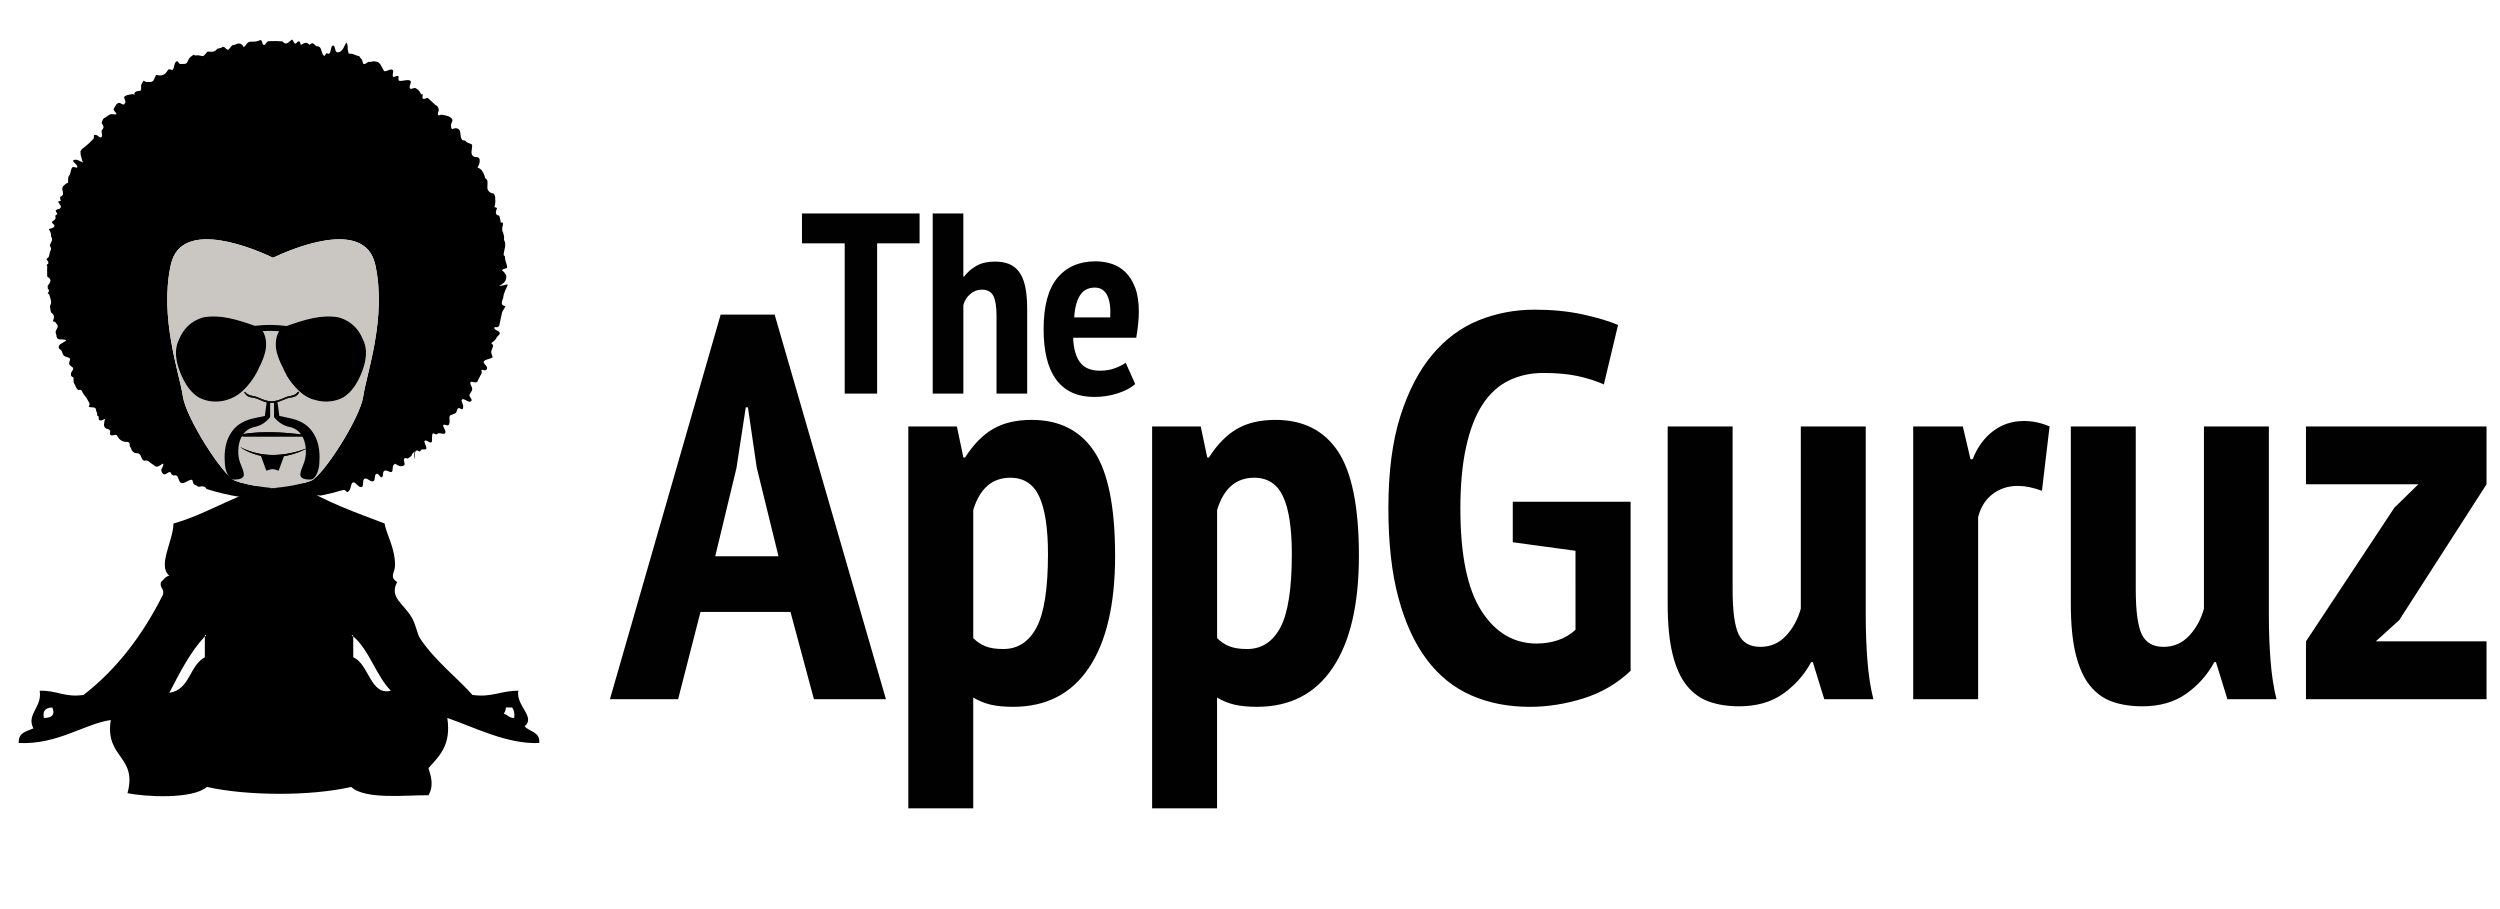
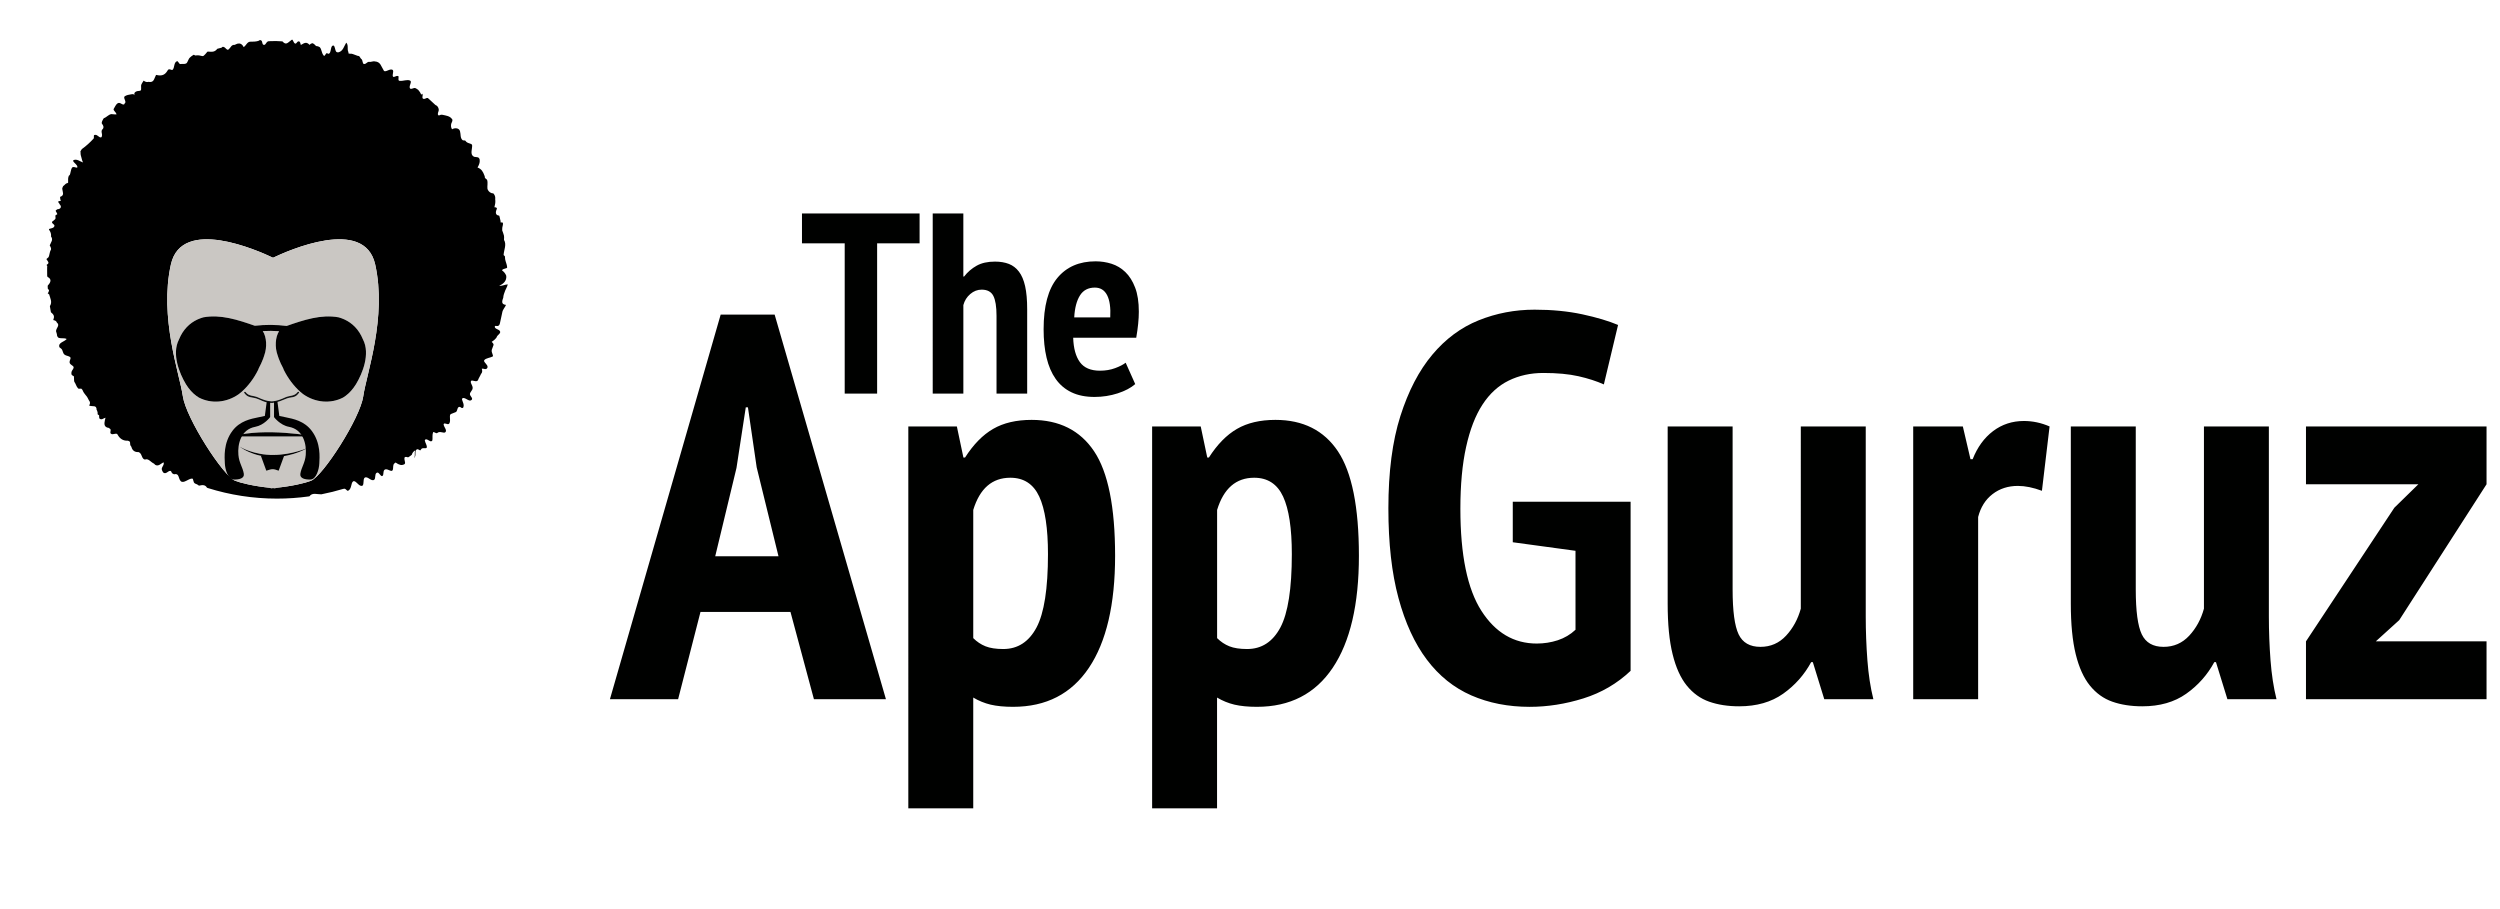
<svg xmlns="http://www.w3.org/2000/svg" width="220" height="80" viewBox="0 0 220 80">
  <g fill="#000100">
    <path d="M69.563 53.85h-7.92l-1.97 7.682h-6l9.746-33.846h4.75l9.794 33.846h-6.337l-2.064-7.682zm-6.625-4.897h5.57l-1.92-7.826-.77-5.28h-.19l-.817 5.33-1.872 7.776zM79.932 37.527h4.272l.576 2.736h.144c.736-1.152 1.56-1.993 2.472-2.52.912-.53 2.04-.793 3.385-.793 2.433 0 4.265.92 5.498 2.76 1.232 1.84 1.85 4.905 1.85 9.193 0 4.29-.77 7.578-2.306 9.866-1.536 2.287-3.76 3.432-6.673 3.432-.77 0-1.425-.064-1.97-.19-.543-.13-1.055-.34-1.535-.626v9.746h-5.713V37.527zm5.713 18.627c.32.32.68.56 1.08.72.4.16.92.24 1.56.24 1.28 0 2.256-.632 2.93-1.896.67-1.264 1.007-3.416 1.007-6.457 0-2.27-.256-3.96-.768-5.063-.512-1.104-1.36-1.657-2.544-1.657-1.6 0-2.688.945-3.264 2.833v11.28zM101.39 37.527h4.273l.576 2.736h.143c.736-1.152 1.56-1.993 2.472-2.52.912-.53 2.04-.793 3.384-.793 2.43 0 4.264.92 5.496 2.76 1.23 1.84 1.85 4.905 1.85 9.193 0 4.29-.77 7.578-2.306 9.866-1.536 2.287-3.76 3.432-6.673 3.432-.768 0-1.424-.064-1.968-.19-.545-.13-1.057-.34-1.537-.626v9.746h-5.713V37.527zm5.714 18.627c.32.32.68.56 1.08.72.4.16.92.24 1.56.24 1.28 0 2.256-.632 2.93-1.896.67-1.264 1.007-3.416 1.007-6.457 0-2.27-.256-3.96-.768-5.063s-1.36-1.657-2.544-1.657c-1.6 0-2.688.945-3.264 2.833v11.28zM133.123 44.152h10.37v14.882c-1.185 1.12-2.57 1.93-4.153 2.425s-3.16.743-4.73.743c-1.888 0-3.6-.336-5.136-1.008-1.536-.674-2.84-1.72-3.912-3.145-1.073-1.424-1.905-3.232-2.497-5.426-.593-2.19-.888-4.824-.888-7.896 0-3.2.352-5.905 1.056-8.114.704-2.208 1.64-4.008 2.81-5.4 1.167-1.393 2.527-2.4 4.08-3.025 1.552-.625 3.19-.937 4.92-.937 1.537 0 2.937.137 4.2.408 1.265.273 2.313.585 3.146.937l-1.25 5.233c-.64-.288-1.384-.528-2.23-.72-.85-.192-1.882-.288-3.098-.288-1.12 0-2.136.225-3.048.672-.912.448-1.682 1.152-2.305 2.112-.626.96-1.105 2.2-1.44 3.72-.338 1.52-.506 3.337-.506 5.45 0 4.064.617 7.057 1.85 8.977 1.23 1.92 2.855 2.88 4.872 2.88.64 0 1.256-.097 1.85-.29.59-.195 1.11-.502 1.56-.924V48.47l-5.52-.752v-3.568zM152.47 37.527V51.88c0 1.89.176 3.202.528 3.94.352.735.992 1.103 1.92 1.103.896 0 1.648-.328 2.257-.984.607-.656 1.04-1.448 1.296-2.377V37.527h5.714v16.707c0 1.312.05 2.6.145 3.863.095 1.266.27 2.408.526 3.434h-4.32l-1.008-3.265h-.145c-.608 1.12-1.433 2.05-2.473 2.785s-2.328 1.104-3.864 1.104c-.992 0-1.872-.137-2.64-.408-.77-.27-1.426-.744-1.97-1.416-.544-.672-.96-1.592-1.247-2.76-.29-1.168-.434-2.648-.434-4.44V37.526h5.714zM179.69 43.19c-.77-.286-1.473-.43-2.112-.43-.864 0-1.608.24-2.232.72-.624.48-1.05 1.152-1.27 2.016V61.53h-5.714V37.528h4.368l.672 2.88h.192c.416-1.056 1.016-1.88 1.8-2.473.784-.592 1.688-.888 2.712-.888.77 0 1.52.16 2.257.48l-.673 5.665zM187.947 37.527V51.88c0 1.89.176 3.202.528 3.94.352.735.99 1.103 1.92 1.103.896 0 1.647-.328 2.257-.984.607-.656 1.04-1.448 1.295-2.377V37.527h5.713v16.707c0 1.312.05 2.6.145 3.863.096 1.266.27 2.408.527 3.434h-4.32l-1.008-3.265h-.145c-.608 1.12-1.433 2.05-2.474 2.785-1.04.736-2.327 1.104-3.863 1.104-.992 0-1.872-.137-2.64-.408-.77-.27-1.425-.744-1.97-1.416-.544-.672-.96-1.592-1.248-2.76-.287-1.168-.432-2.648-.432-4.44V37.526h5.714zM202.926 56.44l7.777-11.76 2.113-2.065h-9.89v-5.088h15.89v5.088l-7.682 11.955-2.064 1.87h9.746v5.09h-15.89v-5.09z" />
  </g>
  <g fill="#000100">
    <path d="M80.923 21.413h-3.736v13.225h-2.853V21.413h-3.76v-2.627h10.35v2.627zM87.694 34.637v-6.84c0-.814-.095-1.403-.283-1.765-.188-.362-.53-.543-1.03-.543-.36 0-.694.127-.996.384-.302.257-.506.582-.61.974v7.79h-2.696V18.786h2.695v5.548h.068c.303-.393.67-.71 1.1-.95.43-.243.97-.363 1.618-.363.468 0 .875.07 1.223.205.348.136.643.362.884.68.242.316.423.743.544 1.28.12.535.18 1.21.18 2.025v7.428h-2.694zM99.9 33.8c-.38.33-.892.603-1.54.814-.65.21-1.33.317-2.04.317-.784 0-1.46-.135-2.026-.407-.566-.27-1.03-.664-1.393-1.177s-.63-1.136-.803-1.87c-.174-.73-.26-1.565-.26-2.5 0-2.04.403-3.545 1.21-4.52.808-.973 1.93-1.46 3.364-1.46.484 0 .952.072 1.405.215.453.145.856.386 1.21.726.355.34.643.792.86 1.36.22.565.33 1.278.33 2.14 0 .332-.02.686-.058 1.063-.038.376-.095.784-.17 1.222H94.44c.03.937.23 1.653.594 2.15s.953.748 1.76.748c.49 0 .935-.075 1.34-.226.403-.15.71-.31.925-.476l.84 1.88zm-3.553-8.492c-.582 0-1.02.23-1.31.69-.29.46-.46 1.106-.505 1.936h3.17c.045-.86-.047-1.513-.276-1.958-.23-.446-.59-.668-1.08-.668z" />
  </g>
-   <path fill-rule="evenodd" clip-rule="evenodd" d="M26.486 42.758c2.144 1.412 4.788 2.325 7.358 3.31.165.987.927 2.142.92 3.68-.003.667-.538.99.183 1.472-.714 1.377.575 1.88 1.288 3.127.396.69.473 1.44.736 1.84 1.286 1.948 3.454 3.633 4.6 4.966 1.718.247 2.55-.392 4.046-.366-.258 1.277 1.556 2.312.553 3.125.417.503 1.373.467 1.286 1.473-2.823.117-5.63-1.352-8.093-2.207.364 2.388-.7 3.346-1.655 4.414.27.87.454 1.597 0 2.392-1.78-.043-5.55.433-6.806-.735-3.54.82-9.15.798-12.693 0-1.288 1.113-5.445.866-6.99.55.897-3.295-2-3.068-1.473-6.438-2.308.33-4.684 2.182-8.094 2.023-.066-.926.7-1.017 1.288-1.287-.65-1.258.8-1.86.552-3.31 1.47-.062 2.2.618 3.863.365 2.97-2.304 5.23-5.316 6.99-8.83.134-.56-.316-.54-.183-1.103.246-.184.36-.497.736-.553-1.062-.88.35-3.066.368-4.598 2.683-.753 4.73-2.14 7.358-2.944.182-1.04-.552-1.166-.368-2.207-.326-.228-.746-.36-.92-.737-.22-.77-.19-1.428.184-2.023-.807-3.46 1.166-6.2 4.415-4.967.193.074 1.028.65 1.104.736.925 1.05.427 2.337.55 4.046.03.43.466.826.37 1.47-.126.83-.637.723-.92 1.29-.312.618.013 1.37-.554 2.022zM18.026 56c-1.302 1.398-2.202 3.195-3.128 4.968 1.825-.26 1.76-2.41 3.127-3.127V56c.267-.11-.018-.22 0 0zm13.06 0v1.84c1.383.58 1.503 3.4 3.31 2.945-1.33-1.37-1.865-3.53-3.31-4.784-.114-.266-.222.02 0 0zM3.86 63.177c.77.02 1.003-.36.737-.92-.53.023-.874.23-.736.92zm40.47-.37c.35.08.462.397.92.37.058-.428-.03-.707-.185-.92h-.553c.01.252-.086.403-.183.55z" />
-   <path d="M44.285 26.193c.002-.03.004-.06.01-.087.01-.087.033-.175.064-.265.01-.03.02-.06.033-.09.068-.248.236-.473.292-.724-.252 0-.477.167-.756.112.362-.14.67-.42.624-.862-.01-.027-.018-.053-.03-.077-.07-.15-.175-.283-.316-.382-.014-.017-.022-.034-.027-.048.14-.173.478-.117.45-.257-.02-.26-.138-.474-.178-.707-.01-.058-.016-.117-.012-.18.02-.122-.147-.15-.12-.207.03-.45.28-.898.034-1.307l.002-.075c.006-.102.012-.208-.006-.3-.04-.162-.1-.312-.154-.458 0-.043-.004-.084 0-.136-.015-.192.125-.39.042-.557-.028 0-.084 0-.14-.014-.02 0-.034-.01-.053-.01.002-.033.005-.065.01-.098l-.025-.1c-.023-.106-.047-.21-.073-.316-.007-.028-.014-.054-.03-.073-.39-.035-.307-.37-.2-.613 0-.03-.012-.05-.023-.073-.055-.042-.125-.063-.196-.048.05-.197.1-.412.08-.615 0-.028-.006-.057-.01-.084.025-.186-.016-.332-.11-.46l-.054-.062c-.223-.005-.402-.142-.49-.327-.01-.027-.02-.056-.028-.087-.03-.24.053-.52-.03-.773-.03-.084-.226-.112-.204-.292-.006-.027-.015-.05-.022-.072-.14-.365-.253-.59-.617-.73.113-.196.225-.42.19-.677-.003-.023-.008-.046-.017-.07s-.02-.043-.033-.064c-.113-.17-.365-.056-.506-.17-.308-.194-.084-.67-.11-.98-.03-.196-.422-.11-.59-.392-.028-.056-.197 0-.253-.056-.224-.197-.14-.505-.224-.786-.084-.307-.477-.307-.7-.167-.113-.17-.113-.365-.057-.533.056-.112.14-.28.056-.364-.188-.28-.55-.31-.828-.375-.056-.013-.114-.017-.19.003-.048.035-.133.062-.188.035-.112-.14.028-.308.04-.457 0-.04-.004-.07-.01-.1-.04-.147-.108-.284-.284-.346l-.068-.062c-.153-.146-.31-.29-.468-.433-.024-.023-.05-.045-.077-.068-.094-.125-.213-.017-.324.018-.027.01-.054.015-.08.01-.243-.02-.047-.3-.13-.44-.028-.056-.112.112-.112.056-.055-.167-.167-.307-.266-.423-.02-.016-.048-.025-.072-.043-.017-.01-.03-.02-.043-.03l-.043-.03-.047-.025c-.173-.12-.48.214-.537-.065-.03-.224.224-.533.027-.617-.253-.112-.59.056-.897.028-.195 0-.083-.253-.112-.393 0-.027-.056-.027-.093-.042-.033 0-.064.005-.097.013-.123.033-.23.114-.286.06-.113-.142.083-.45-.028-.59-.225-.196-.645.253-.787.056-.252-.392-.28-.785-.794-.816-.02-.005-.038-.008-.057-.01h-.06c-.043.005-.096.02-.148.03-.054.01-.106.014-.16.026-.24-.073-.324.208-.52.18-.17 0-.085-.335-.253-.448-.04-.028-.062-.07-.086-.11-.048-.082-.09-.166-.216-.155-.025-.01-.05-.02-.074-.027-.123-.045-.248-.09-.37-.136-.035-.01-.067-.018-.1-.025-.095.014-.188 0-.276-.03.004-.07-.003-.096-.01-.125-.13-.26.038-.597-.187-.82-.194.308-.278.756-.69.85-.023 0-.044.002-.064 0-.022 0-.042-.005-.062-.012-.02-.007-.04-.018-.06-.034-.132-.163-.103-.554-.273-.554-.223.027-.167.45-.302.66-.02.026-.042.046-.067.06-.022.008-.048.012-.077.008-.02-.002-.034-.012-.048-.02-.013-.013-.025-.027-.037-.042-.168.007-.196.4-.336.176-.167-.225-.14-.505-.312-.694-.04-.025-.082-.048-.128-.064-.044-.017-.093-.027-.15-.027-.083 0-.167-.168-.28-.22-.034-.02-.065-.03-.098-.042-.088.02-.17.066-.238.15-.28-.282-.42-.197-.757 0-.057.027-.03-.337-.225-.31-.14.027-.17.225-.28.196-.168-.026-.197-.42-.31-.335-.335.225-.476.533-.82.142l-.088-.006c-.148-.01-.296-.022-.435-.022h-.16c-.156.002-.314.005-.473.01-.03 0-.06 0-.09.008-.205.065-.205.318-.372.318-.197 0-.112-.31-.253-.393-.04-.026-.078-.033-.118-.024-.04.01-.08.033-.122.065-.236.072-.49.072-.713.072-.28 0-.365.338-.59.478-.027-.028-.027-.084-.054-.1-.02-.03-.04-.057-.06-.08-.17-.187-.385-.168-.59-.06l-.077.042c-.31-.028-.338.226-.535.393-.17.17-.307-.28-.548-.22-.024.018-.05.04-.073.07l-.095.026-.19.05c-.032.007-.064.016-.095.024-.233.303-.457.274-.82.247-.058 0-.113.057-.132.106l-.045.05-.04.048-.055.058c-.065.076-.15.16-.234.133-.225-.057-.337-.084-.562-.057-.056.028-.112-.027-.167-.056-.056 0-.11.056-.174.097-.02.01-.04.024-.058.037l-.05.044c-.022.02-.044.04-.066.058-.156.128-.186.41-.326.52-.14.085-.335.03-.533.058-.083.028-.195-.28-.28-.253-.308.113-.196.562-.392.758-.084.085-.308-.167-.43.042-.018.03-.036.062-.054.088-.18.278-.403.397-.75.36-.07-.006-.143-.02-.223-.04-.196.365-.17.7-.676.613-.024.008-.047.012-.073.015-.1.008-.212-.024-.345-.123-.05.072-.093.146-.137.22-.014.026-.03.05-.043.08-.113.18.044.502-.103.58-.02.01-.048.018-.083.02-.225-.002-.56.11-.422.39-.052-.087-.136-.115-.223-.097l-.087.01c-.202.027-.4.07-.556.168-.15.105.052.353.054.504.002.05-.02.09-.07.132-.013.037-.04.093-.068.093-.196.027-.336-.225-.533-.112-.022.01-.042.023-.06.04-.13.106-.208.317-.305.465-.056.14.225.28.25.476-.1.01-.205 0-.31-.012-.052-.006-.105-.012-.154-.012-.26.053-.4.276-.65.36-.02.02-.033.043-.046.064-.028.046-.054.095-.077.143-.013.028-.026.057-.037.085-.012.044-.04.128-.012.186.152.184.17.32.104.438-.023.04-.057.08-.098.117-.058.114-.024.25 0 .368.012.06.01.1 0 .14-.007.047-.014.11-.06.142-.05.02-.097.01-.144-.015-.145-.076-.29-.284-.498-.17-.007.027-.008.056-.01.086.002.093.01.18-.022.21-.31.336-.645.646-1.032.923-.016.02-.028.038-.04.057l-.036.06-.054.086c.003.02.007.04.008.06.003.018.005.037.006.055-.012.082.01.18.03.272l.03.1c.05.18.078.35.162.49-.28-.085-.53-.336-.84-.207-.02.014-.03.03-.037.046-.004.017 0 .034.008.048.028.05.066.093.11.14.04.043.085.084.125.126.082.085.144.168.13.267-.02.074-.137.013-.266-.012-.064-.012-.13-.015-.19.035-.15.213-.114.495-.243.712 0-.012-.005-.024-.03-.034-.112.224-.083.392-.083.644 0 .057-.17.057-.23.13-.027.033-.063.064-.1.097-.034.03-.073.06-.11.092-.015.03-.028.062-.04.09l-.038.1c.01.304.236.612-.172.744-.016.022-.02.052-.017.083.008.095.027.19.062.29-.073-.007-.133.003-.184.025-.025.01-.047.026-.062.044.054.062.094.118.12.168.013.024.025.05.042.077.195.188.055.413-.203.406-.035.013-.063.03-.087.054l-.075.066c-.03.028.112.196.14.31 0 .027-.027.04-.06.052-.03.01-.065.017-.08.032-.083.167.084.308-.122.428-.02.022-.042.04-.063.06-.02.014-.042.027-.062.042-.02.013-.036.028-.053.042-.12.156.217.24.19.38-.03.28-.562.197-.478.337.14.196.19.365.18.52-.002.028-.006.053-.003.08.218.296-.008.493-.114.783.007.02.017.037.028.056.016.026.032.054.046.083.032.076.06.16.032.244-.14.223-.112.503-.224.67-.042.043-.1.08-.15.126-.005.017-.014.034-.014.053.108.157.304.325.024.465-.028.03 0 .085.042.12-.006.032-.01.063-.01.096-.002.096-.003.193-.003.29 0 .16 0 .32.005.478.008.03.016.062.03.092.384.188.3.468.023.756-.006.033-.008.065-.01.097l.007.094.007.1c.028.024.053.047.072.07.116.164-.136.277-.052.417.025-.03.055-.057.085-.082-.006.02-.01.037 0 .054.11.393.31.7.076 1.064.003.03.008.06.013.09l.06.356c.007.032.014.066.023.1.3.24.308.38.2.682l-.04.106c.17.032.254.088.29.162.01.018.016.037.027.058.305.24-.06.466-.073.753l.027.097c.01.032.02.063.028.096.01.032.02.063.025.094-.01.098.046.21.102.266.018.02.042.034.07.045.21.066.463-.018.687.095-.196.252-.786.308-.64.728.015.017.035.03.056.045.083.06.17.122.203.233.01.034.022.064.033.095l.03.078.03.077c.117.232.398.204.566.316.11.076.048.19.004.308-.01.03-.02.062-.025.1-.037.21.16.294.3.406.168.17-.113.336-.138.54-.003.025-.004.052-.006.08 0 .026 0 .054.004.082 0 .056.056.084.082.12.024.01.046.023.068.035.022.015.043.026.062.04.006.024.008.047.01.072.007.12 0 .23.013.326.003.028.01.056.016.08.143.197.17.42.338.59.112.083.252-.057.332.072.016.022.032.043.05.064.074.187.174.333.29.465.02.022.04.044.06.07.093.11.143.25.212.37.015.023.028.047.045.07.02.025.035.05.043.076.007.025.01.052.007.077.026.11-.086.222-.06.25.31.11.646-.085.646.37l.036.056c.05.096.068.21.055.337.023.028.064.045.094.063.03.02.053.04.038.07-.008.083-.002.145.015.195.007.025.018.046.03.065.208.13.348-.065.516-.093-.058.25-.225.7.102.846.025.013.05.02.08.03.026.005.056.01.086.013l.064.042c.03.02.087.05.115.105.03.14-.084.31.03.366.14.14.363-.058.547.027.02.028.038.058.053.086.18.318.47.528.847.504.025.002.05.007.073.013.07.017.13.05.16.125.024.093-.01.206.048.304.01.02.027.037.048.057.01.025.022.05.034.076.068.263.264.43.544.43.084-.027.197.057.267.155.016.023.03.05.042.077.074.16.112.346.28.413.018.01.037.014.055.012.31-.123.505.24.793.36l.06.062.045.044c.28.17.505-.112.73-.225.11.253-.225.422-.142.674.057.14.113.31.31.28.167-.027.252-.196.42-.196.11 0 .11.14.164.2.023.023.053.038.082.054l.09.045c.476-.13.365.374.588.598.252.254.673-.224 1.01-.224.14.03.056.338.25.436.03.018.06.03.092.043.032.01.064.02.096.036.066.046.152.13.208.103.252-.058.504-.085.658.19.03.013.062.022.094.034 1.914.6 3.95.924 6.06.924.956 0 1.897-.066 2.816-.195.017-.002.035-.005.048-.01.248-.355.696-.16 1.035-.173.02-.003.036-.005.054-.01.63-.124 1.25-.278 1.86-.462.032-.01.064-.02.1-.02.17-.027.256.253.368.168.308-.168.225-.672.42-.812.225-.14.45.393.73.393.308.027.083-.588.308-.73.252-.14.56.365.812.197.168-.112.028-.504.224-.616.197-.14.337.364.505.28.168-.113 0-.533.28-.59.226-.027.478.225.59.113.104-.083.053-.324.103-.5.01-.03.02-.057.035-.08.06-.063.144-.148.172-.12.28.196.504.28.757.14.168-.11-.084-.392.033-.623.018-.013.042-.02.07-.02.06-.005.132.008.22.04.03-.013.06-.03.088-.05.054-.04.11-.078.163-.117.028-.02.056-.04.08-.065.017-.063.038-.116.067-.162.012-.023.03-.044.045-.064.042-.065.107-.11.178-.154-.063.188 0 .387-.044.564-.008.038-.02.066-.03.09l.035-.03c.007-.023.018-.042.024-.063.11-.214-.058-.58.194-.663.055-.03.168.056.265.104.02-.012.04-.034.056-.06.016-.025.035-.05.05-.074.132-.138.413 0 .47-.11.056-.196-.142-.42-.17-.65.006-.02.015-.037.028-.05.172-.147.41.22.577.126.025-.013.048-.037.064-.08.032-.216-.024-.468.06-.693.056-.11.252.14.364.057.252-.224.588.084.73-.084.14-.168-.114-.42-.168-.643 0-.03.006-.057.02-.08.015-.02.034-.034.063-.034.167 0 .363.17.448-.056.112-.28-.085-.728.14-.785.152-.058.28-.102.394-.155.022-.01.043-.025.062-.045.105-.135.078-.444.302-.417.084 0 .14.17.292.07.013-.02.023-.046.03-.073.06-.193-.04-.368-.102-.558-.01-.027-.017-.055-.024-.084-.028-.083.056-.14.112-.14.25 0 .533.365.73.17.166-.17-.198-.337-.145-.56.006-.023.016-.043.024-.066.05-.078.1-.155.148-.233.01-.02.023-.04.035-.058.13-.29-.205-.512-.122-.737.057-.112.25 0 .395.005h.088c.077-.018.143-.056.164-.155.008-.017.015-.035.022-.056.058-.108.116-.215.17-.323.016-.03.032-.06.042-.093.13-.136.13-.276.074-.475.022-.002.052 0 .082.004.03.002.06.005.092.01.106.043.246.043.298-.057.014-.018.024-.04.033-.07.056-.25-.42-.475-.28-.643.14-.168.503-.196.728-.31.112-.055-.113-.335-.08-.544l.008-.055c.032-.08.062-.163.09-.245l.035-.1c.09-.148-.052-.26-.136-.345.145-.094.285-.205.386-.334.018-.02.033-.043.048-.064.04-.218.46-.357.266-.582-.113-.14-.477-.168-.422-.393.056-.11.31.113.427-.188.01-.03.017-.062.024-.093.065-.282.128-.565.184-.85.007-.034.01-.065.02-.098.046-.257.24-.425.327-.65-.478-.057-.338-.365-.205-.74zM31.97 34.856c-.278 1.95-3.557 7.037-4.604 7.45-.464.185-1.643.482-3.137.626 0 .01.002.023.005.034-.07-.005-.138-.01-.206-.017l-.205.016.004-.034c-1.496-.144-2.673-.44-3.137-.625-1.046-.414-4.326-5.5-4.604-7.45s-2.094-6.92-1.048-11.59c.944-4.214 7.675-1.212 8.986-.584 1.312-.628 8.043-3.63 8.987.583 1.048 4.672-.766 9.64-1.045 11.59z" />
+   <path d="M44.285 26.193c.002-.03.004-.06.01-.087.01-.087.033-.175.064-.265.01-.03.02-.06.033-.09.068-.248.236-.473.292-.724-.252 0-.477.167-.756.112.362-.14.67-.42.624-.862-.01-.027-.018-.053-.03-.077-.07-.15-.175-.283-.316-.382-.014-.017-.022-.034-.027-.048.14-.173.478-.117.45-.257-.02-.26-.138-.474-.178-.707-.01-.058-.016-.117-.012-.18.02-.122-.147-.15-.12-.207.03-.45.28-.898.034-1.307l.002-.075c.006-.102.012-.208-.006-.3-.04-.162-.1-.312-.154-.458 0-.043-.004-.084 0-.136-.015-.192.125-.39.042-.557-.028 0-.084 0-.14-.014-.02 0-.034-.01-.053-.01.002-.033.005-.065.01-.098l-.025-.1c-.023-.106-.047-.21-.073-.316-.007-.028-.014-.054-.03-.073-.39-.035-.307-.37-.2-.613 0-.03-.012-.05-.023-.073-.055-.042-.125-.063-.196-.048.05-.197.1-.412.08-.615 0-.028-.006-.057-.01-.084.025-.186-.016-.332-.11-.46l-.054-.062c-.223-.005-.402-.142-.49-.327-.01-.027-.02-.056-.028-.087-.03-.24.053-.52-.03-.773-.03-.084-.226-.112-.204-.292-.006-.027-.015-.05-.022-.072-.14-.365-.253-.59-.617-.73.113-.196.225-.42.19-.677-.003-.023-.008-.046-.017-.07s-.02-.043-.033-.064c-.113-.17-.365-.056-.506-.17-.308-.194-.084-.67-.11-.98-.03-.196-.422-.11-.59-.392-.028-.056-.197 0-.253-.056-.224-.197-.14-.505-.224-.786-.084-.307-.477-.307-.7-.167-.113-.17-.113-.365-.057-.533.056-.112.14-.28.056-.364-.188-.28-.55-.31-.828-.375-.056-.013-.114-.017-.19.003-.048.035-.133.062-.188.035-.112-.14.028-.308.04-.457 0-.04-.004-.07-.01-.1-.04-.147-.108-.284-.284-.346l-.068-.062c-.153-.146-.31-.29-.468-.433-.024-.023-.05-.045-.077-.068-.094-.125-.213-.017-.324.018-.027.01-.054.015-.08.01-.243-.02-.047-.3-.13-.44-.028-.056-.112.112-.112.056-.055-.167-.167-.307-.266-.423-.02-.016-.048-.025-.072-.043-.017-.01-.03-.02-.043-.03l-.043-.03-.047-.025c-.173-.12-.48.214-.537-.065-.03-.224.224-.533.027-.617-.253-.112-.59.056-.897.028-.195 0-.083-.253-.112-.393 0-.027-.056-.027-.093-.042-.033 0-.064.005-.097.013-.123.033-.23.114-.286.06-.113-.142.083-.45-.028-.59-.225-.196-.645.253-.787.056-.252-.392-.28-.785-.794-.816-.02-.005-.038-.008-.057-.01h-.06c-.043.005-.096.02-.148.03-.054.01-.106.014-.16.026-.24-.073-.324.208-.52.18-.17 0-.085-.335-.253-.448-.04-.028-.062-.07-.086-.11-.048-.082-.09-.166-.216-.155-.025-.01-.05-.02-.074-.027-.123-.045-.248-.09-.37-.136-.035-.01-.067-.018-.1-.025-.095.014-.188 0-.276-.03.004-.07-.003-.096-.01-.125-.13-.26.038-.597-.187-.82-.194.308-.278.756-.69.85-.023 0-.044.002-.064 0-.022 0-.042-.005-.062-.012-.02-.007-.04-.018-.06-.034-.132-.163-.103-.554-.273-.554-.223.027-.167.45-.302.66-.02.026-.042.046-.067.06-.022.008-.048.012-.077.008-.02-.002-.034-.012-.048-.02-.013-.013-.025-.027-.037-.042-.168.007-.196.4-.336.176-.167-.225-.14-.505-.312-.694-.04-.025-.082-.048-.128-.064-.044-.017-.093-.027-.15-.027-.083 0-.167-.168-.28-.22-.034-.02-.065-.03-.098-.042-.088.02-.17.066-.238.15-.28-.282-.42-.197-.757 0-.057.027-.03-.337-.225-.31-.14.027-.17.225-.28.196-.168-.026-.197-.42-.31-.335-.335.225-.476.533-.82.142l-.088-.006c-.148-.01-.296-.022-.435-.022h-.16c-.156.002-.314.005-.473.01-.03 0-.06 0-.09.008-.205.065-.205.318-.372.318-.197 0-.112-.31-.253-.393-.04-.026-.078-.033-.118-.024-.04.01-.08.033-.122.065-.236.072-.49.072-.713.072-.28 0-.365.338-.59.478-.027-.028-.027-.084-.054-.1-.02-.03-.04-.057-.06-.08-.17-.187-.385-.168-.59-.06l-.077.042c-.31-.028-.338.226-.535.393-.17.17-.307-.28-.548-.22-.024.018-.05.04-.073.07l-.095.026-.19.05c-.032.007-.064.016-.095.024-.233.303-.457.274-.82.247-.058 0-.113.057-.132.106l-.045.05-.04.048-.055.058c-.065.076-.15.16-.234.133-.225-.057-.337-.084-.562-.057-.056.028-.112-.027-.167-.056-.056 0-.11.056-.174.097-.02.01-.04.024-.058.037l-.05.044c-.022.02-.044.04-.066.058-.156.128-.186.41-.326.52-.14.085-.335.03-.533.058-.083.028-.195-.28-.28-.253-.308.113-.196.562-.392.758-.084.085-.308-.167-.43.042-.018.03-.036.062-.054.088-.18.278-.403.397-.75.36-.07-.006-.143-.02-.223-.04-.196.365-.17.7-.676.613-.024.008-.047.012-.073.015-.1.008-.212-.024-.345-.123-.05.072-.093.146-.137.22-.014.026-.03.05-.043.08-.113.18.044.502-.103.58-.02.01-.048.018-.083.02-.225-.002-.56.11-.422.39-.052-.087-.136-.115-.223-.097l-.087.01c-.202.027-.4.07-.556.168-.15.105.052.353.054.504.002.05-.02.09-.07.132-.013.037-.04.093-.068.093-.196.027-.336-.225-.533-.112-.022.01-.042.023-.06.04-.13.106-.208.317-.305.465-.056.14.225.28.25.476-.1.01-.205 0-.31-.012-.052-.006-.105-.012-.154-.012-.26.053-.4.276-.65.36-.02.02-.033.043-.046.064-.028.046-.054.095-.077.143-.013.028-.026.057-.037.085-.012.044-.04.128-.012.186.152.184.17.32.104.438-.023.04-.057.08-.098.117-.058.114-.024.25 0 .368.012.06.01.1 0 .14-.007.047-.014.11-.06.142-.05.02-.097.01-.144-.015-.145-.076-.29-.284-.498-.17-.007.027-.008.056-.01.086.002.093.01.18-.022.21-.31.336-.645.646-1.032.923-.016.02-.028.038-.04.057l-.036.06-.054.086c.003.02.007.04.008.06.003.018.005.037.006.055-.012.082.01.18.03.272l.03.1c.05.18.078.35.162.49-.28-.085-.53-.336-.84-.207-.02.014-.03.03-.037.046-.004.017 0 .034.008.048.028.05.066.093.11.14.04.043.085.084.125.126.082.085.144.168.13.267-.02.074-.137.013-.266-.012-.064-.012-.13-.015-.19.035-.15.213-.114.495-.243.712 0-.012-.005-.024-.03-.034-.112.224-.083.392-.083.644 0 .057-.17.057-.23.13-.027.033-.063.064-.1.097-.034.03-.073.06-.11.092-.015.03-.028.062-.04.09l-.038.1c.01.304.236.612-.172.744-.016.022-.02.052-.017.083.008.095.027.19.062.29-.073-.007-.133.003-.184.025-.025.01-.047.026-.062.044.054.062.094.118.12.168.013.024.025.05.042.077.195.188.055.413-.203.406-.035.013-.063.03-.087.054l-.075.066c-.03.028.112.196.14.31 0 .027-.027.04-.06.052-.03.01-.065.017-.08.032-.083.167.084.308-.122.428-.02.022-.042.04-.063.06-.02.014-.042.027-.062.042-.02.013-.036.028-.053.042-.12.156.217.24.19.38-.03.28-.562.197-.478.337.14.196.19.365.18.52-.002.028-.006.053-.003.08.218.296-.008.493-.114.783.007.02.017.037.028.056.016.026.032.054.046.083.032.076.06.16.032.244-.14.223-.112.503-.224.67-.042.043-.1.08-.15.126-.005.017-.014.034-.014.053.108.157.304.325.024.465-.028.03 0 .085.042.12-.006.032-.01.063-.01.096-.002.096-.003.193-.003.29 0 .16 0 .32.005.478.008.03.016.062.03.092.384.188.3.468.023.756-.006.033-.008.065-.01.097l.007.094.007.1c.028.024.053.047.072.07.116.164-.136.277-.052.417.025-.03.055-.057.085-.082-.006.02-.01.037 0 .054.11.393.31.7.076 1.064.003.03.008.06.013.09l.06.356c.007.032.014.066.023.1.3.24.308.38.2.682c.17.032.254.088.29.162.01.018.016.037.027.058.305.24-.06.466-.073.753l.027.097c.01.032.02.063.028.096.01.032.02.063.025.094-.01.098.046.21.102.266.018.02.042.034.07.045.21.066.463-.018.687.095-.196.252-.786.308-.64.728.015.017.035.03.056.045.083.06.17.122.203.233.01.034.022.064.033.095l.03.078.03.077c.117.232.398.204.566.316.11.076.048.19.004.308-.01.03-.02.062-.025.1-.037.21.16.294.3.406.168.17-.113.336-.138.54-.003.025-.004.052-.006.08 0 .026 0 .054.004.082 0 .056.056.084.082.12.024.01.046.023.068.035.022.015.043.026.062.04.006.024.008.047.01.072.007.12 0 .23.013.326.003.028.01.056.016.08.143.197.17.42.338.59.112.083.252-.057.332.072.016.022.032.043.05.064.074.187.174.333.29.465.02.022.04.044.06.07.093.11.143.25.212.37.015.023.028.047.045.07.02.025.035.05.043.076.007.025.01.052.007.077.026.11-.086.222-.06.25.31.11.646-.085.646.37l.036.056c.05.096.068.21.055.337.023.028.064.045.094.063.03.02.053.04.038.07-.008.083-.002.145.015.195.007.025.018.046.03.065.208.13.348-.065.516-.093-.058.25-.225.7.102.846.025.013.05.02.08.03.026.005.056.01.086.013l.064.042c.03.02.087.05.115.105.03.14-.084.31.03.366.14.14.363-.058.547.027.02.028.038.058.053.086.18.318.47.528.847.504.025.002.05.007.073.013.07.017.13.05.16.125.024.093-.01.206.048.304.01.02.027.037.048.057.01.025.022.05.034.076.068.263.264.43.544.43.084-.027.197.057.267.155.016.023.03.05.042.077.074.16.112.346.28.413.018.01.037.014.055.012.31-.123.505.24.793.36l.06.062.045.044c.28.17.505-.112.73-.225.11.253-.225.422-.142.674.057.14.113.31.31.28.167-.027.252-.196.42-.196.11 0 .11.14.164.2.023.023.053.038.082.054l.09.045c.476-.13.365.374.588.598.252.254.673-.224 1.01-.224.14.03.056.338.25.436.03.018.06.03.092.043.032.01.064.02.096.036.066.046.152.13.208.103.252-.058.504-.085.658.19.03.013.062.022.094.034 1.914.6 3.95.924 6.06.924.956 0 1.897-.066 2.816-.195.017-.002.035-.005.048-.01.248-.355.696-.16 1.035-.173.02-.003.036-.005.054-.01.63-.124 1.25-.278 1.86-.462.032-.01.064-.02.1-.02.17-.027.256.253.368.168.308-.168.225-.672.42-.812.225-.14.45.393.73.393.308.027.083-.588.308-.73.252-.14.56.365.812.197.168-.112.028-.504.224-.616.197-.14.337.364.505.28.168-.113 0-.533.28-.59.226-.027.478.225.59.113.104-.083.053-.324.103-.5.01-.03.02-.057.035-.08.06-.063.144-.148.172-.12.28.196.504.28.757.14.168-.11-.084-.392.033-.623.018-.013.042-.02.07-.02.06-.005.132.008.22.04.03-.013.06-.03.088-.05.054-.04.11-.078.163-.117.028-.02.056-.04.08-.065.017-.063.038-.116.067-.162.012-.023.03-.044.045-.064.042-.065.107-.11.178-.154-.063.188 0 .387-.044.564-.008.038-.02.066-.03.09l.035-.03c.007-.023.018-.042.024-.063.11-.214-.058-.58.194-.663.055-.03.168.056.265.104.02-.012.04-.034.056-.06.016-.025.035-.05.05-.074.132-.138.413 0 .47-.11.056-.196-.142-.42-.17-.65.006-.02.015-.037.028-.05.172-.147.41.22.577.126.025-.013.048-.037.064-.08.032-.216-.024-.468.06-.693.056-.11.252.14.364.057.252-.224.588.084.73-.084.14-.168-.114-.42-.168-.643 0-.03.006-.057.02-.08.015-.02.034-.034.063-.034.167 0 .363.17.448-.056.112-.28-.085-.728.14-.785.152-.058.28-.102.394-.155.022-.01.043-.025.062-.045.105-.135.078-.444.302-.417.084 0 .14.17.292.07.013-.02.023-.046.03-.073.06-.193-.04-.368-.102-.558-.01-.027-.017-.055-.024-.084-.028-.083.056-.14.112-.14.25 0 .533.365.73.17.166-.17-.198-.337-.145-.56.006-.023.016-.043.024-.066.05-.078.1-.155.148-.233.01-.02.023-.04.035-.058.13-.29-.205-.512-.122-.737.057-.112.25 0 .395.005h.088c.077-.018.143-.056.164-.155.008-.017.015-.035.022-.056.058-.108.116-.215.17-.323.016-.03.032-.06.042-.093.13-.136.13-.276.074-.475.022-.002.052 0 .082.004.03.002.06.005.092.01.106.043.246.043.298-.057.014-.018.024-.04.033-.07.056-.25-.42-.475-.28-.643.14-.168.503-.196.728-.31.112-.055-.113-.335-.08-.544l.008-.055c.032-.08.062-.163.09-.245l.035-.1c.09-.148-.052-.26-.136-.345.145-.094.285-.205.386-.334.018-.02.033-.043.048-.064.04-.218.46-.357.266-.582-.113-.14-.477-.168-.422-.393.056-.11.31.113.427-.188.01-.03.017-.062.024-.093.065-.282.128-.565.184-.85.007-.034.01-.065.02-.098.046-.257.24-.425.327-.65-.478-.057-.338-.365-.205-.74zM31.97 34.856c-.278 1.95-3.557 7.037-4.604 7.45-.464.185-1.643.482-3.137.626 0 .01.002.023.005.034-.07-.005-.138-.01-.206-.017l-.205.016.004-.034c-1.496-.144-2.673-.44-3.137-.625-1.046-.414-4.326-5.5-4.604-7.45s-2.094-6.92-1.048-11.59c.944-4.214 7.675-1.212 8.986-.584 1.312-.628 8.043-3.63 8.987.583 1.048 4.672-.766 9.64-1.045 11.59z" />
  <path fill="#CAC7C3" d="M24.03 22.684c-1.312-.628-8.043-3.63-8.987.583-1.046 4.672.768 9.64 1.047 11.59s3.558 7.037 4.604 7.45c.464.185 1.64.482 3.136.626l-.004.034c.07-.005.137-.01.204-.017l.206.017c-.003-.01-.004-.024-.006-.034 1.495-.144 2.673-.44 3.137-.625 1.046-.414 4.326-5.5 4.604-7.45.28-1.952 2.095-6.92 1.048-11.59-.945-4.215-7.677-1.213-8.99-.584zm.045 17.536c-1.794.024-3-.908-2.966-.906-.022.006 1.243.753 2.963.724 1.71-.012 3.016-.642 3.014-.614.008-.03-1.235.778-3.012.796zm-3.642-1.812c2.922-.834 7.236 0 7.236 0h-7.237zm1.184-3.9c.275.377.675.284 1.06.454.398.178.788.343 1.226.356.438-.013.828-.178 1.227-.356.384-.17.785-.077 1.06-.455.05-.072.174-.003.12.07-.097.134-.21.258-.367.323-.22.093-.467.075-.69.164-.406.162-.785.343-1.21.387-.012.007-.024.01-.04.01-.036.002-.073 0-.11 0-.03 0-.06.002-.09 0-.01 0-.02 0-.03-.006-.166-.012-.33-.042-.49-.095-.25-.083-.48-.217-.73-.296-.226-.073-.47-.072-.688-.164-.156-.065-.27-.188-.368-.322-.055-.075.066-.143.12-.07zm9.706-.688c-.26.424-.574.774-.914 1.022-.07.053-.143.1-.217.144-1.078.563-2.435.468-3.517-.3-.09-.067-.175-.136-.262-.214-.558-.5-1.053-1.143-1.44-1.92-.017-.04-.036-.088-.057-.148-.15-.272-.28-.552-.388-.844-.036-.097-.07-.196-.1-.298-.25-.687-.213-1.584.128-2.114-.476-.034-.956-.038-1.434-.01.345.53.386 1.433.135 2.125-.032.102-.065.2-.1.298-.108.293-.238.573-.386.845-.022.06-.042.108-.058.148-.388.777-.883 1.418-1.44 1.92-.087.078-.172.147-.262.215-1.082.767-2.44.862-3.516.3-.075-.045-.146-.092-.217-.145-.34-.248-.65-.6-.913-1.022-.594-.98-1.262-2.677-.628-3.92.046-.12.098-.235.154-.342.42-.812 1.05-1.297 1.742-1.548.086-.03.174-.06.26-.084 1.52-.272 3.014.214 4.526.743.93-.107 1.87-.103 2.8.017 1.53-.536 3.037-1.036 4.57-.76.088.024.176.052.262.083.692.25 1.323.736 1.742 1.548.056.107.108.222.156.34.633 1.244-.035 2.94-.63 3.922z" />
  <path d="M20.433 38.408h7.236s-4.315-.834-7.237 0zM21.11 39.313c-.036 0 1.17.93 2.965.906 1.777-.02 3.02-.828 3.012-.798.002-.027-1.302.603-3.014.614-1.72.03-2.984-.717-2.964-.723z" />
  <path fill="#0E1010" d="M21.863 34.9c.22.09.462.09.688.163.25.08.482.213.732.295.16.053.323.083.49.095.007.004.018.007.03.007h.2c.015 0 .026-.003.038-.01.427-.044.806-.225 1.21-.387.224-.09.47-.07.69-.164.158-.066.27-.19.37-.323.053-.074-.07-.143-.123-.07-.274.377-.675.284-1.06.454-.398.18-.788.344-1.226.357-.437-.013-.827-.178-1.226-.356-.384-.17-.783-.076-1.06-.454-.052-.072-.174-.003-.12.07.098.135.213.258.37.323z" />
  <path d="M31.797 29.556c-.418-.812-1.05-1.297-1.742-1.548-.085-.03-.173-.06-.263-.084-1.532-.275-3.04.225-4.568.76-.93-.12-1.87-.123-2.8-.017-1.513-.53-3.007-1.015-4.526-.743-.087.025-.175.053-.26.084-.694.25-1.323.736-1.743 1.548-.056.107-.107.222-.155.34-.634 1.245.035 2.942.628 3.923.264.423.574.773.914 1.02.072.054.143.1.217.145 1.075.563 2.433.468 3.515-.3.09-.067.175-.136.262-.214.557-.5 1.053-1.142 1.44-1.92.017-.04.036-.087.058-.147.147-.272.277-.552.386-.844.036-.098.07-.197.1-.3.25-.69.21-1.593-.135-2.123.478-.028.958-.025 1.434.01-.342.53-.38 1.426-.13 2.113.03.102.064.2.1.298.108.292.238.572.388.844.02.06.04.108.056.148.388.777.883 1.418 1.44 1.92.088.078.174.147.263.215 1.082.767 2.438.862 3.517.3.074-.045.146-.092.216-.145.34-.248.652-.6.914-1.022.594-.98 1.262-2.678.63-3.922-.05-.118-.1-.232-.157-.34z" />
  <path fill-rule="evenodd" clip-rule="evenodd" d="M23.773 35.347v1.357s-.52.71-1.314.856c-1.262.232-1.564 1.52-1.48 2.477.065.72.384 1.074.477 1.657.062.396-.397.522-.897.502-.5-.02-.752-.898-.773-1.42-.02-.522-.146-1.775.668-2.86.662-.882 1.624-1.056 2.283-1.193l.57-.12.166-1.255h.3zM24.114 35.347v1.357s.522.71 1.315.856c1.26.232 1.562 1.52 1.477 2.477-.063.72-.383 1.074-.476 1.657-.06.396.398.522.9.502.5-.02.75-.898.77-1.42.022-.522.147-1.775-.667-2.86-.662-.882-1.625-1.056-2.282-1.193l-.57-.12-.166-1.255h-.3zM22.95 40.087s.21.06.264.027c.054-.033.243-.05.313-.033.07.018.172.028.275 0 .102-.026.27.018.33.018s.145-.054.253-.033c.108.022.238.048.34.042.035-.002.296-.056.286-.026l-.49 1.338c-.5-.187-.576-.166-1.086 0l-.485-1.33z" />
</svg>